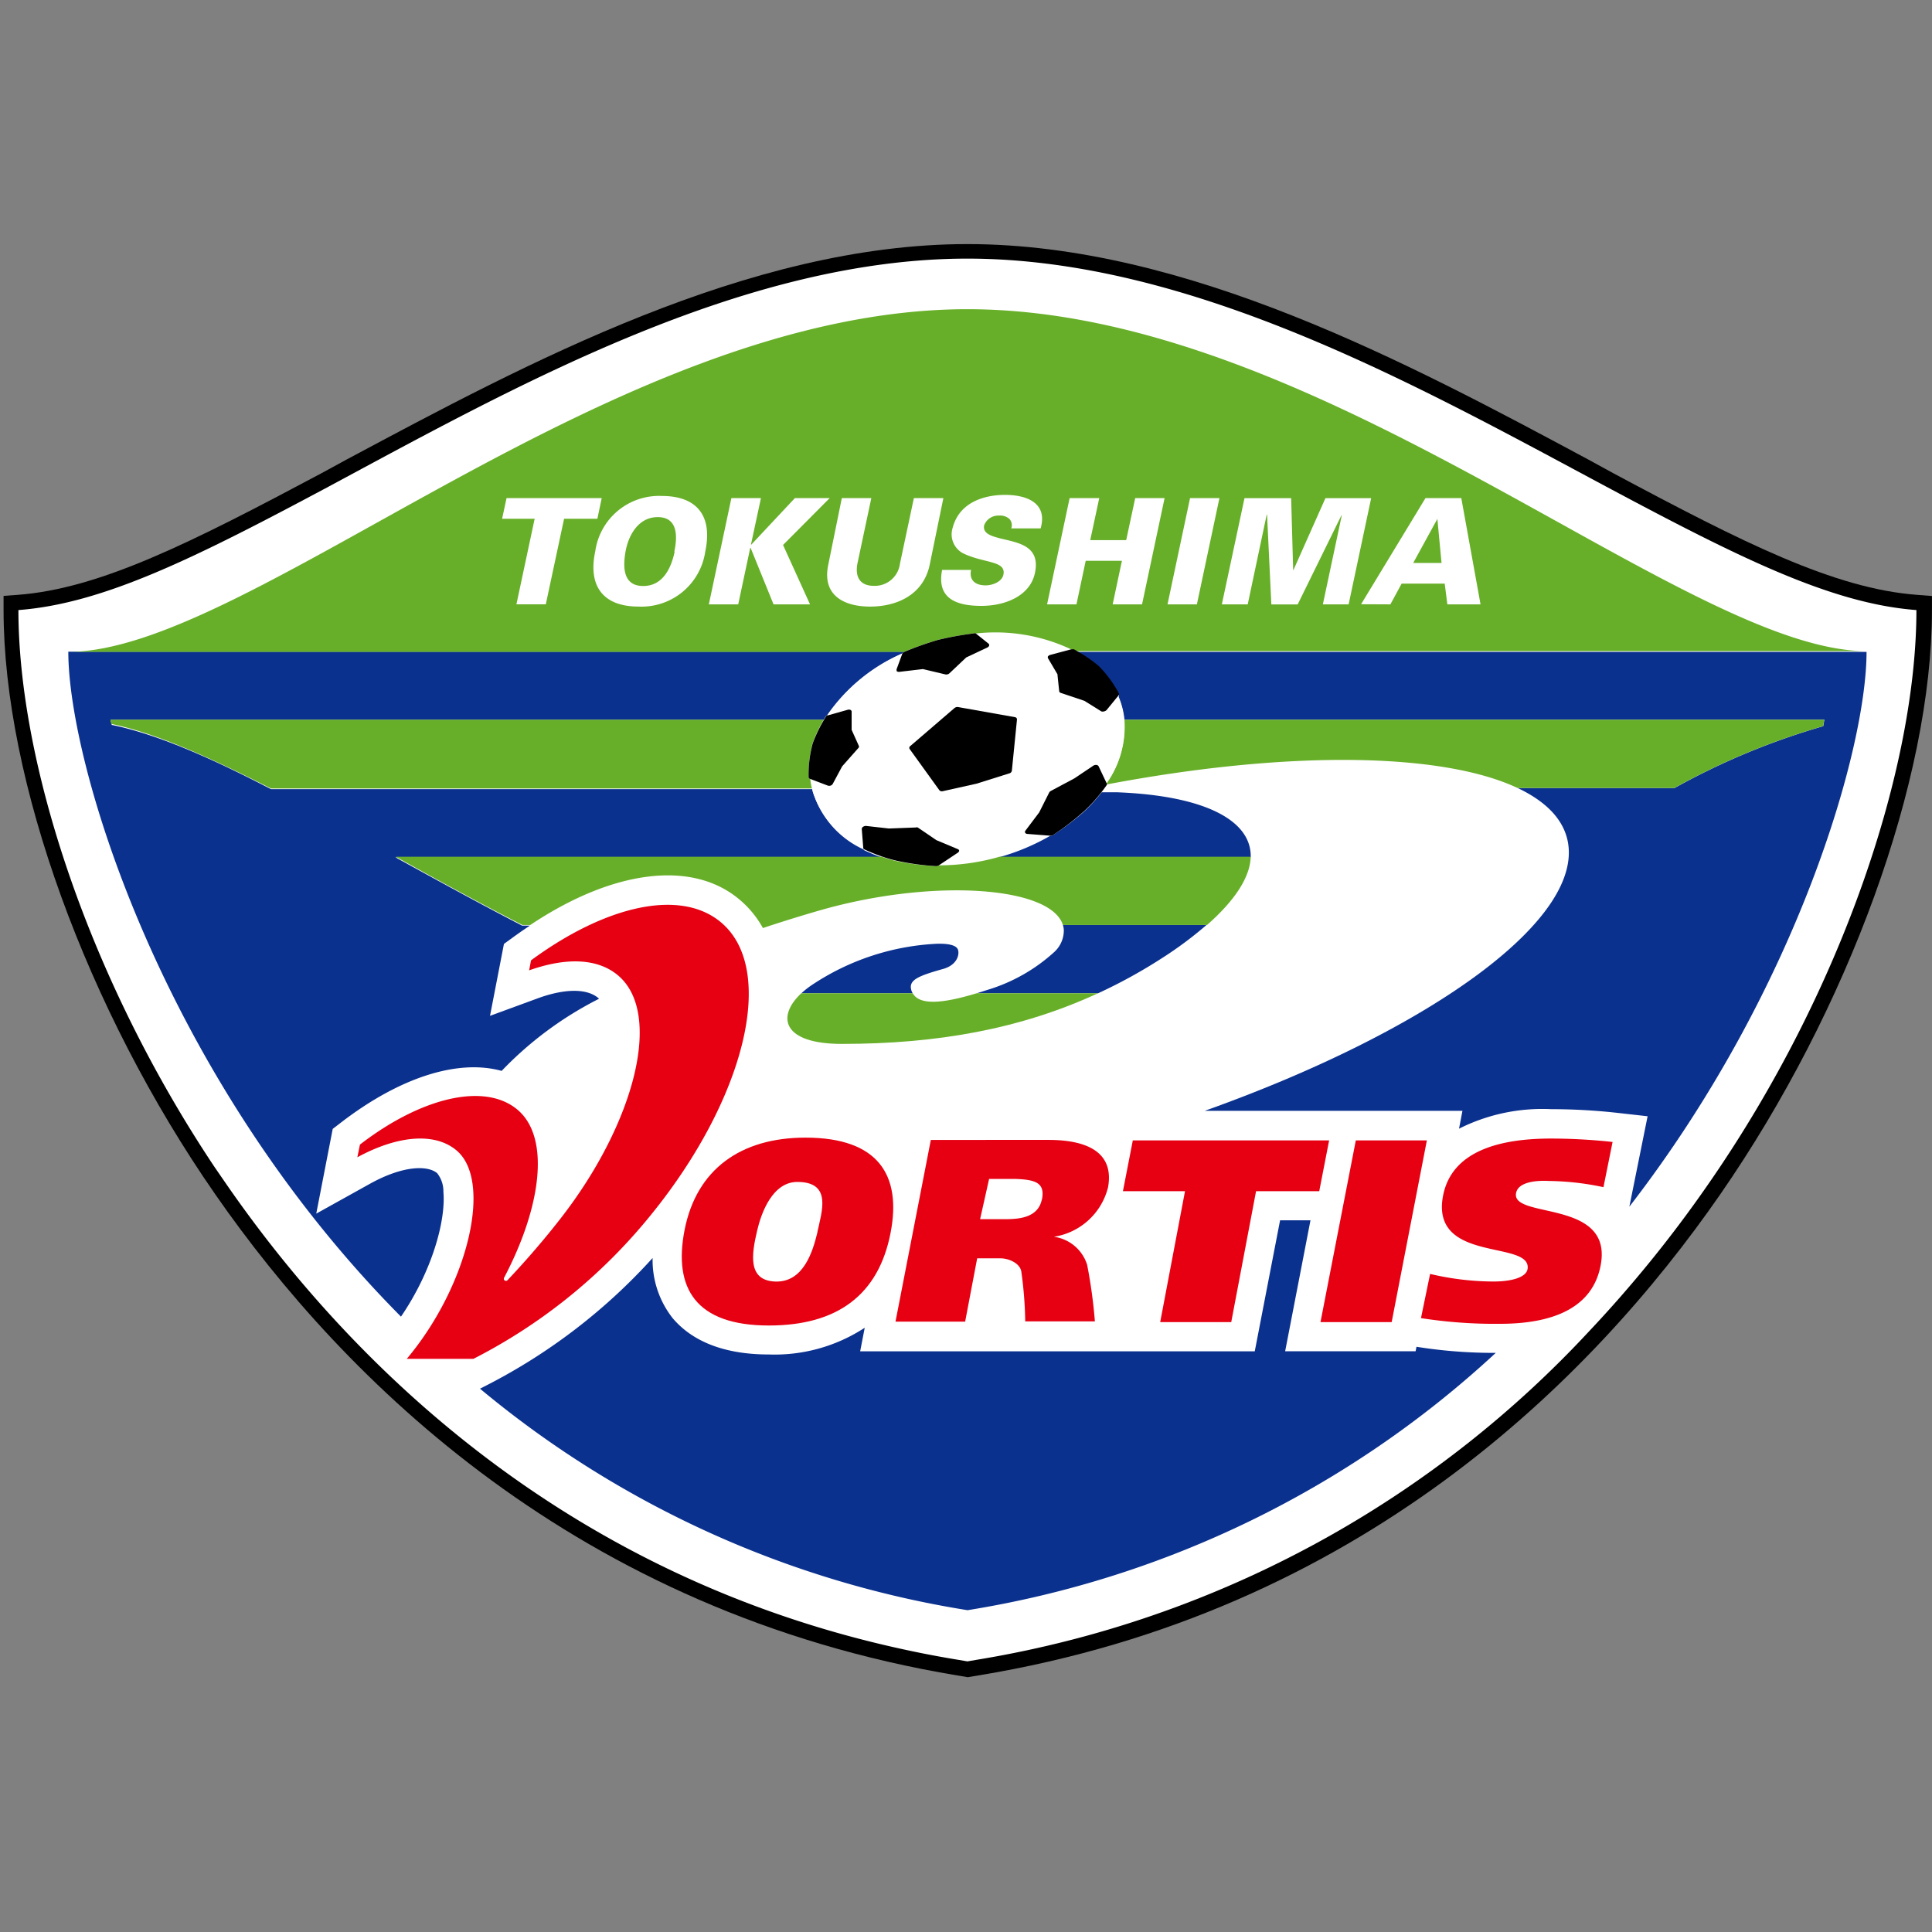
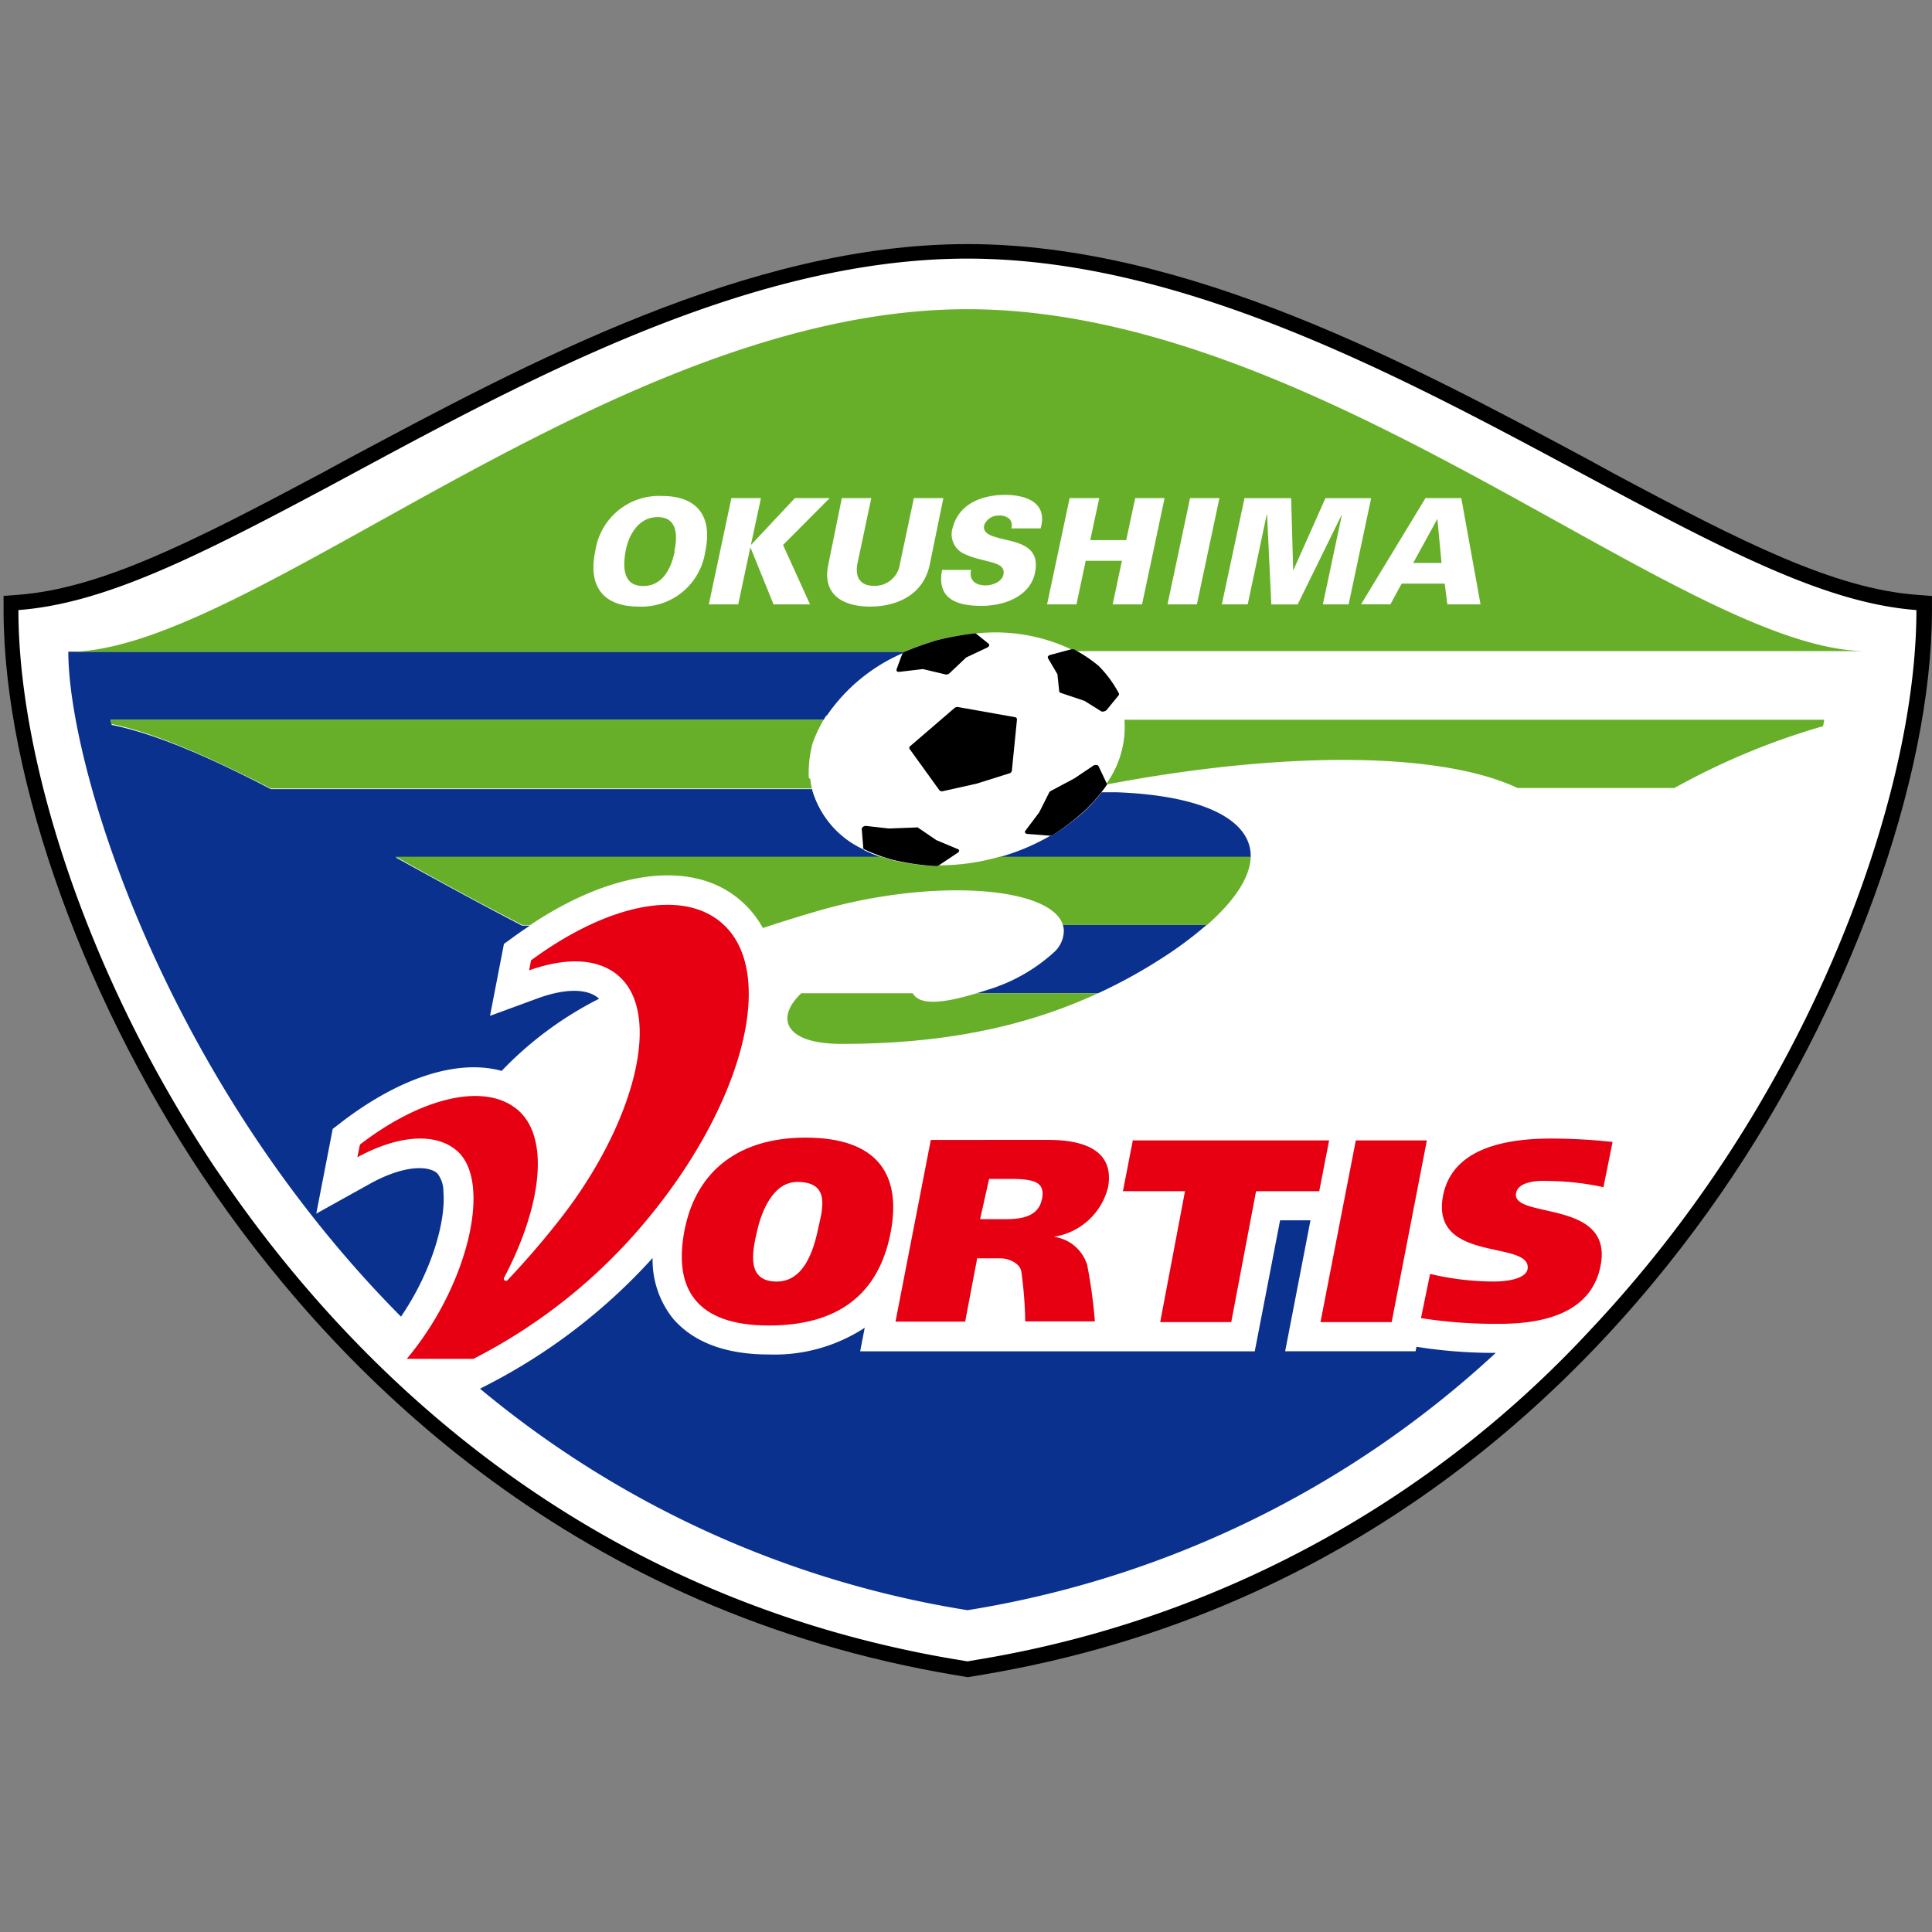
<svg xmlns="http://www.w3.org/2000/svg" width="150" height="150" viewBox="0 0 150 150">
  <rect x="0" y="0" width="150" height="150" fill="#808080" stroke="none" />
  <defs>
    <clipPath id="clip-_30116">
      <rect width="150" height="150" />
    </clipPath>
  </defs>
  <g id="_30116" data-name="30116" clip-path="url(#clip-_30116)">
    <g id="_30116-2" data-name="30116" transform="translate(-23.61 -24.489)">
      <path id="パス_634" data-name="パス 634" d="M172.46,70.674c-6.44-.482-13.529-4.061-23.6-9.448L146.9,60.154C133,52.7,115.72,43.44,98.721,43.44S64.476,52.711,50.544,60.154l-1.966,1.072c-10.1,5.378-17.186,8.967-23.6,9.448l-1.091.079v1.1c0,13.194,6.45,30.99,16.429,45.354s28.05,32.445,57.605,37.361l.826.138.826-.138c29.555-4.857,47.645-22.977,57.605-37.361s16.429-32.17,16.429-45.355V70.763Z" />
      <path id="パス_635" data-name="パス 635" d="M172.42,71.873c-6.607-.5-13.765-4.07-24.088-9.586-14.4-7.7-32.131-17.7-49.592-17.7s-35.188,9.96-49.592,17.7C38.825,67.8,31.677,71.372,25.06,71.873c0,11.7,5.339,28.434,15.239,43.26l.983,1.426c9.37,13.5,26.025,30.371,52.807,36.073q1.966.423,4.021.757l.629.108.629-.108q2.045-.334,4.021-.757A83.227,83.227,0,0,0,147,127.876h0a97.334,97.334,0,0,0,9.173-11.307C166.738,101.4,172.42,83.947,172.42,71.873Z" transform="translate(-0.02 -0.019)" fill="#fff" />
      <path id="パス_636" data-name="パス 636" d="M134.217,130.352l-.069.344H124.021l1.966-10.166h-2.36L121.661,130.7H91.025l.354-1.829a12.781,12.781,0,0,1-7.443,2.075c-3.412,0-5.9-.983-7.453-2.8a7.3,7.3,0,0,1-1.573-4.69,45.03,45.03,0,0,1-12.919,9.9l-.482.246A78.409,78.409,0,0,0,99.363,150.8a78.655,78.655,0,0,0,41.009-19.978,38.275,38.275,0,0,1-6.145-.472Z" transform="translate(-0.632 -1.296)" fill="#0b318f" />
      <path id="パス_637" data-name="パス 637" d="M58.122,117.563a2.271,2.271,0,0,0-.482-1.445c-.728-.619-2.615-.61-5.162.787l-4.228,2.35,1.278-6.578.678-.521c4.552-3.49,9.045-4.916,12.437-3.982a27.794,27.794,0,0,1,7.561-5.6l-.059-.059c-.885-.747-2.576-.737-4.631,0L61.74,103.9l1.082-5.585.718-.521q.649-.472,1.3-.9h-.61c-3.382-1.75-6.666-3.559-9.832-5.3H92.14a13.21,13.21,0,0,1-1.327-.541.157.157,0,0,1-.079-.079,7.236,7.236,0,0,1-3.933-4.5v-.177H44.731c-4.66-2.419-8.849-4.267-12.359-4.985l-.1-.393H87.647l.147-.256a.3.3,0,0,1,.118-.1,13.765,13.765,0,0,1,5.85-4.808.275.275,0,0,1,.147-.128H29c0,8.77,7.305,32.956,25.828,51.627C57.237,123.727,58.319,119.814,58.122,117.563Z" transform="translate(-0.086 -0.541)" fill="#0b318f" />
      <path id="パス_638" data-name="パス 638" d="M107.495,97.574a2.261,2.261,0,0,1-.728,1.721,13.45,13.45,0,0,1-5.191,2.95l-.836.265h9.419a40.154,40.154,0,0,0,4.916-2.7,29.8,29.8,0,0,0,3.5-2.6H107.426A1.73,1.73,0,0,1,107.495,97.574Z" transform="translate(-1.292 -0.904)" fill="#0b318f" />
-       <path id="パス_639" data-name="パス 639" d="M95.434,102.328c-.256-.806.462-1.121,2.458-1.681,1.062-.295,1.278-1.082,1.16-1.475s-.806-.5-1.622-.482a19.133,19.133,0,0,0-9.832,3.274,6.884,6.884,0,0,0-.708.57h8.642a1.151,1.151,0,0,1-.1-.206Z" transform="translate(-1.059 -0.929)" fill="#0b318f" />
      <path id="パス_640" data-name="パス 640" d="M111.674,86.73h-1.209a12.308,12.308,0,0,1-1.406,1.534,19.527,19.527,0,0,1-2.379,1.789.364.364,0,0,1-.216.059,17.157,17.157,0,0,1-3.933,1.652h19.506C122.105,88.962,118.585,87,111.674,86.73Z" transform="translate(-1.322 -0.728)" fill="#0b318f" />
-       <path id="パス_641" data-name="パス 641" d="M110.341,76.82a9.1,9.1,0,0,1,1.544,2.124.157.157,0,0,1,0,.177h0a6.057,6.057,0,0,1,.452,1.789h54.341l-.088.5a55.058,55.058,0,0,0-11.543,4.8H142.865c2.065.983,3.392,2.261,3.825,3.864,1.642,6.125-10.373,14.866-28.119,21.2h20.008l-.265,1.386a14.394,14.394,0,0,1,7.158-1.514,46.422,46.422,0,0,1,5.034.275l2.448.275-1.416,7.02c13.057-16.881,18.415-35.591,18.415-43.074H108.63A11.051,11.051,0,0,1,110.341,76.82Z" transform="translate(-1.425 -0.541)" fill="#0b318f" />
      <path id="パス_642" data-name="パス 642" d="M29,75.185H93.89a24.237,24.237,0,0,1,2.605-.924,24.147,24.147,0,0,1,2.743-.5.265.265,0,0,1,.2,0,13.765,13.765,0,0,1,7.462,1.249.3.3,0,0,1,.147,0l.206.118h61.361c-14.119,0-42.277-26.546-69.806-26.546S43.158,75.185,29,75.185Z" transform="translate(-0.086 -0.086)" fill="#67af28" />
      <path id="パス_643" data-name="パス 643" d="M95.514,102.6H86.862c-1.966,1.839-1.435,3.933,3.146,3.933,7.413,0,13.892-1.16,19.89-3.933h-9.419C97.736,103.436,96.025,103.524,95.514,102.6Z" transform="translate(-1.04 -0.995)" fill="#67af28" />
      <path id="パス_644" data-name="パス 644" d="M111,85.916a.157.157,0,0,1,0,.108h0c14.01-2.655,25.976-2.507,31.895.275h12.182a55.059,55.059,0,0,1,11.543-4.8l.088-.5H112.376A7.561,7.561,0,0,1,111,85.916Z" transform="translate(-1.464 -0.631)" fill="#67af28" />
      <path id="パス_645" data-name="パス 645" d="M86.651,85.591a.157.157,0,0,1-.108-.138,9.193,9.193,0,0,1,.285-2.586A10.883,10.883,0,0,1,87.7,81H32.33l.059.324c3.549.737,7.7,2.625,12.4,5.014h42a6.2,6.2,0,0,1-.128-.747Z" transform="translate(-0.142 -0.631)" fill="#67af28" />
      <path id="パス_646" data-name="パス 646" d="M106.654,97.119h11.189c2.232-1.966,3.353-3.766,3.392-5.3H101.729l-.236.069a17.216,17.216,0,0,1-4.474.6.364.364,0,0,1-.216.059,19.664,19.664,0,0,1-2.95-.364,11.119,11.119,0,0,1-1.278-.364H54.86c3.146,1.75,6.43,3.559,9.832,5.3h.61c6.41-4.287,12.575-5.073,16.242-1.976a7.757,7.757,0,0,1,1.819,2.212q2.124-.708,4.365-1.357C96.488,93.472,105.711,94.1,106.654,97.119Z" transform="translate(-0.521 -0.813)" fill="#67af28" />
      <path id="パス_647" data-name="パス 647" d="M103.694,117.31h-1.966l-.7,3.127h1.888c1.131,0,2.605-.128,2.881-1.553C106.044,117.6,105.405,117.31,103.694,117.31Z" transform="translate(-1.297 -1.242)" fill="#fff" />
      <path id="パス_648" data-name="パス 648" d="M84.791,125.2c2.183.079,2.95-2.291,3.264-3.8s1.15-3.854-1.485-3.933c-2.035-.069-2.95,2.487-3.205,3.8C83,123.064,82.588,125.129,84.791,125.2Z" transform="translate(-0.995 -1.245)" fill="#fff" />
-       <path id="パス_649" data-name="パス 649" d="M70.988,63.5H63.6l-.344,1.6h2.527l-1.416,6.646h2.281L68.068,65.1h2.586Z" transform="translate(-0.662 -0.337)" fill="#fff" />
      <path id="パス_650" data-name="パス 650" d="M75.789,63.33a5,5,0,0,0-5.181,4.3c-.58,2.714.629,4.287,3.353,4.287a5,5,0,0,0,5.191-4.287C79.732,64.9,78.522,63.33,75.789,63.33Zm.983,4.326c-.256,1.219-.885,2.664-2.438,2.664s-1.593-1.416-1.376-2.664.983-2.684,2.5-2.684,1.563,1.4,1.288,2.684Z" transform="translate(-0.783 -0.334)" fill="#fff" />
      <path id="パス_651" data-name="パス 651" d="M88.96,63.5h-2.7l-3.392,3.618h-.02l.777-3.618H81.33l-1.75,8.249h2.281l.934-4.385h.029l1.78,4.385h2.832l-2.094-4.611Z" transform="translate(-0.936 -0.337)" fill="#fff" />
      <path id="パス_652" data-name="パス 652" d="M95.655,63.5l-1.082,5.1a1.966,1.966,0,0,1-2.016,1.711c-1.072,0-1.475-.669-1.288-1.711l1.082-5.1H90.061L89,68.721c-.462,2.291,1.18,3.2,3.254,3.2s4.11-.9,4.621-3.2L97.946,63.5Z" transform="translate(-1.093 -0.337)" fill="#fff" />
      <path id="パス_653" data-name="パス 653" d="M98.815,65.816a1.662,1.662,0,0,0,.816,1.966c1.622.787,3.363.551,3.127,1.662-.118.551-.846.826-1.376.826-.826,0-1.3-.423-1.131-1.2H98c-.442,2.242,1.131,2.792,3.048,2.792s3.8-.816,4.159-2.556c.472-2.222-1.5-2.36-2.812-2.714-.57-.157-1.258-.354-1.131-.983a1.17,1.17,0,0,1,1.141-.757,1.091,1.091,0,0,1,.826.265.718.718,0,0,1,.138.728h2.281c.56-1.966-1.062-2.6-2.763-2.6S99.316,63.869,98.815,65.816Z" transform="translate(-1.245 -0.333)" fill="#fff" />
      <path id="パス_654" data-name="パス 654" d="M109.289,68.367H112.1l-.718,3.382h2.281l1.75-8.249h-2.281l-.7,3.264h-2.792l.7-3.264h-2.3l-1.75,8.249h2.281Z" transform="translate(-1.385 -0.337)" fill="#fff" />
      <path id="パス_655" data-name="パス 655" d="M119.831,63.5H117.55l-1.75,8.249h2.281Z" transform="translate(-1.545 -0.337)" fill="#fff" />
      <path id="パス_656" data-name="パス 656" d="M123.57,64.8l.03-.029.334,6.981h2.045l3.4-6.922.02.02-1.465,6.9h2l1.75-8.249h-3.549l-2.487,5.585h-.02l-.157-5.585H121.85l-1.76,8.249H122.1Z" transform="translate(-1.617 -0.337)" fill="#fff" />
      <path id="パス_657" data-name="パス 657" d="M133.361,71.749l.875-1.612h3.343l.206,1.612h2.576L138.867,63.5h-2.782l-5,8.239Zm3.648-6.637h0l.324,3.422h-2.2Z" transform="translate(-1.802 -0.337)" fill="#fff" />
      <path id="パス_658" data-name="パス 658" d="M87.046,114c-5.024,0-8.465,2.458-9.389,7.187-.875,4.513.875,7.4,6.548,7.4,5.319,0,8.514-2.379,9.448-7.187C94.518,116.95,92.738,114,87.046,114Zm.924,7.374c-.364,1.5-1.091,3.874-3.264,3.8s-1.839-2.134-1.416-3.933c.3-1.308,1.17-3.864,3.205-3.8,2.615.049,1.819,2.291,1.475,3.9Z" transform="translate(-0.9 -1.186)" fill="#e60012" />
      <path id="パス_659" data-name="パス 659" d="M110.808,117.936c.531-2.7-1.465-3.756-4.611-3.756H97.063L94.32,128.289h5.408l.934-4.916h1.789c.678,0,1.563.393,1.642,1.062a30.7,30.7,0,0,1,.3,3.834h5.408a39.146,39.146,0,0,0-.6-4.385,3.146,3.146,0,0,0-2.586-2.183h0a5.142,5.142,0,0,0,4.188-3.766Zm-5.122.846c-.275,1.435-1.75,1.553-2.881,1.553h-1.917l.7-3.127h1.966c1.74.049,2.379.344,2.134,1.622Z" transform="translate(-1.184 -1.189)" fill="#e60012" />
      <path id="パス_660" data-name="パス 660" d="M113.047,114.22l-.767,3.943H117.1l-1.927,10.166h5.516l1.927-10.166h4.906l.767-3.943Z" transform="translate(-1.486 -1.19)" fill="#e60012" />
      <path id="パス_661" data-name="パス 661" d="M130.623,114.22l-2.743,14.109h5.526l2.733-14.109Z" transform="translate(-1.748 -1.19)" fill="#e60012" />
      <path id="パス_662" data-name="パス 662" d="M143.2,118.3c.177-.9,1.681-.983,2.546-.934a21.207,21.207,0,0,1,4.238.482l.708-3.51a44.461,44.461,0,0,0-4.778-.265c-3.815,0-7.7.875-8.387,4.454-.983,5.26,6.882,3.392,6.568,5.663-.108.708-1.367.983-2.655.983a21.718,21.718,0,0,1-4.916-.59l-.708,3.431a37.2,37.2,0,0,0,6.135.442c4.267,0,7.187-1.327,7.807-4.5C150.8,118.73,142.8,120.353,143.2,118.3Z" transform="translate(-1.882 -1.187)" fill="#e60012" />
      <path id="パス_663" data-name="パス 663" d="M80.057,96.977c-3.166-2.664-9-1.278-14.748,2.95l-.147.777c2.773-.983,5.25-.983,6.882.374,3.539,2.95,1.308,11.454-4.346,18.769-1.317,1.7-2.733,3.343-4.218,4.916a.167.167,0,0,1-.236,0c-.069-.069-.059-.138,0-.246,2.861-5.457,3.569-10.815,1.032-12.978s-7.482-.983-12.251,2.694l-.2.983c3.087-1.681,6-1.966,7.7-.531,2.832,2.379.895,10.52-3.864,16.183h5.172A42.641,42.641,0,0,0,74.61,119.7C81.9,110.741,84.442,100.654,80.057,96.977Z" transform="translate(-0.47 -0.877)" fill="#e60012" />
      <path id="パス_664" data-name="パス 664" d="M101.424,74.987a.138.138,0,0,1,.049.079.148.148,0,0,1,0,.079.275.275,0,0,1-.147.147l-1.632.767-1.3,1.229a.364.364,0,0,1-.324.088l-1.74-.423-1.8.157a.275.275,0,0,1-.2-.059,709.392,709.392,0,0,0,0-.157l.433-1.15h0a13.765,13.765,0,0,0-5.85,4.808h.059l1.583-.482a.344.344,0,0,1,.226,0,.177.177,0,0,1,.1.108h0v1.445l.521,1.229h0a.167.167,0,0,1,0,.147l-1.288,1.455-.728,1.357a.285.285,0,0,1-.167.138.344.344,0,0,1-.226,0l-1.376-.521a6.2,6.2,0,0,0,.128.747v.177a7.236,7.236,0,0,0,3.933,4.5h0l-.118-1.494a.206.206,0,0,1,.1-.177.393.393,0,0,1,.236-.069l1.77.138,2.084-.079a.256.256,0,0,1,.157,0l1.445.983,1.671.7a.167.167,0,0,1,.1.108h0a.226.226,0,0,1-.108.167l-1.475.983h0a17.216,17.216,0,0,0,4.474-.6l.236-.069a17.157,17.157,0,0,0,3.933-1.652h0l-1.75-.059a.216.216,0,0,1-.177-.088h0a.167.167,0,0,1,0-.138l1.091-1.445.777-1.544a.285.285,0,0,1,.118-.118l1.839-.983,1.465-.983a.383.383,0,0,1,.236-.059.206.206,0,0,1,.177.1l.649,1.327a7.561,7.561,0,0,0,1.347-4.916,6.056,6.056,0,0,0-.482-1.848l-.865,1.18a.334.334,0,0,1-.2.108.3.3,0,0,1-.216,0l-1.308-.816-1.839-.619a.167.167,0,0,1-.118-.108h0s-.128-1.288-.138-1.337l-.737-1.249h0a.167.167,0,0,1,0-.138.325.325,0,0,1,.187-.118l1.612-.374h.069a13.765,13.765,0,0,0-7.462-1.249h0Zm1.829,9.832a.265.265,0,0,1-.2.2l-2.546.8h0l-2.684.56a.265.265,0,0,1-.275-.069L95.24,83.1a.167.167,0,0,1,.049-.226l3.431-2.95a.364.364,0,0,1,.285-.079l4.424.806a.151.151,0,0,1,.157.167Z" transform="translate(-1.071 -0.518)" fill="#fff" />
      <path id="パス_665" data-name="パス 665" d="M103.62,80.786,99.2,80a.364.364,0,0,0-.285.079l-3.431,2.95a.167.167,0,0,0-.049.226l2.311,3.205a.265.265,0,0,0,.275.069l2.605-.58h0l2.546-.8a.265.265,0,0,0,.2-.2l.393-3.933C103.787,80.875,103.718,80.806,103.62,80.786Z" transform="translate(-1.202 -0.615)" />
      <path id="パス_666" data-name="パス 666" d="M94.852,75.753h0l-.442,1.2a.138.138,0,0,0,0,.088.138.138,0,0,0,0,.069.275.275,0,0,0,.2.059l1.839-.216,1.74.413a.364.364,0,0,0,.324-.088l1.3-1.229,1.632-.767a.275.275,0,0,0,.147-.147.148.148,0,0,0,0-.079.138.138,0,0,0-.049-.079l-.983-.787h0a.265.265,0,0,0-.2,0,24.15,24.15,0,0,0-2.743.5,24.233,24.233,0,0,0-2.605.924h0a.275.275,0,0,0-.157.138Z" transform="translate(-1.185 -0.517)" />
-       <path id="パス_667" data-name="パス 667" d="M87.46,85.44a.157.157,0,0,0,.108.138h0l1.376.521a.344.344,0,0,0,.226,0,.285.285,0,0,0,.167-.138l.728-1.357,1.288-1.455a.167.167,0,0,0,0-.147h0L90.8,81.773V80.328a.177.177,0,0,0-.1-.108.344.344,0,0,0-.226,0l-1.5.423h-.059a.3.3,0,0,0-.118.1L88.65,81a10.883,10.883,0,0,0-.875,1.829,9.193,9.193,0,0,0-.315,2.615Z" transform="translate(-1.069 -0.618)" />
      <path id="パス_668" data-name="パス 668" d="M106.547,75.872a.324.324,0,0,0-.187.118.167.167,0,0,0,0,.138h0l.737,1.249c0,.059.138,1.337.138,1.337h0a.167.167,0,0,0,.118.108l1.839.619,1.308.816a.3.3,0,0,0,.216,0,.334.334,0,0,0,.2-.108l.934-1.141h0a.157.157,0,0,0,0-.177,9.1,9.1,0,0,0-1.544-2.094,11.051,11.051,0,0,0-1.721-1.18l-.206-.118a.3.3,0,0,0-.147,0h-.069Z" transform="translate(-1.386 -0.538)" />
      <path id="パス_669" data-name="パス 669" d="M97.421,92.507a.364.364,0,0,0,.216-.059h0l1.475-.983a.226.226,0,0,0,.108-.167.167.167,0,0,0-.1-.108l-1.671-.7-1.445-.983a.256.256,0,0,0-.157,0l-2.084.079-1.77-.2a.393.393,0,0,0-.236.069.206.206,0,0,0-.1.177l.118,1.494a.157.157,0,0,0,.079.079,13.216,13.216,0,0,0,1.327.541,11.116,11.116,0,0,0,1.278.364A19.664,19.664,0,0,0,97.421,92.507Z" transform="translate(-1.139 -0.772)" />
      <path id="パス_670" data-name="パス 670" d="M109.092,88.2a12.308,12.308,0,0,0,1.406-1.534c.236-.3.374-.511.4-.541h0a.157.157,0,0,0,0-.108h0l-.639-1.347a.206.206,0,0,0-.177-.1.383.383,0,0,0-.236.059l-1.465.983-1.839.983a.285.285,0,0,0-.118.118l-.777,1.544L104.56,89.7a.167.167,0,0,0,0,.138h0a.216.216,0,0,0,.177.088l1.78.138h0a.364.364,0,0,0,.216-.059,19.526,19.526,0,0,0,2.36-1.809Z" transform="translate(-1.356 -0.691)" />
    </g>
  </g>
</svg>